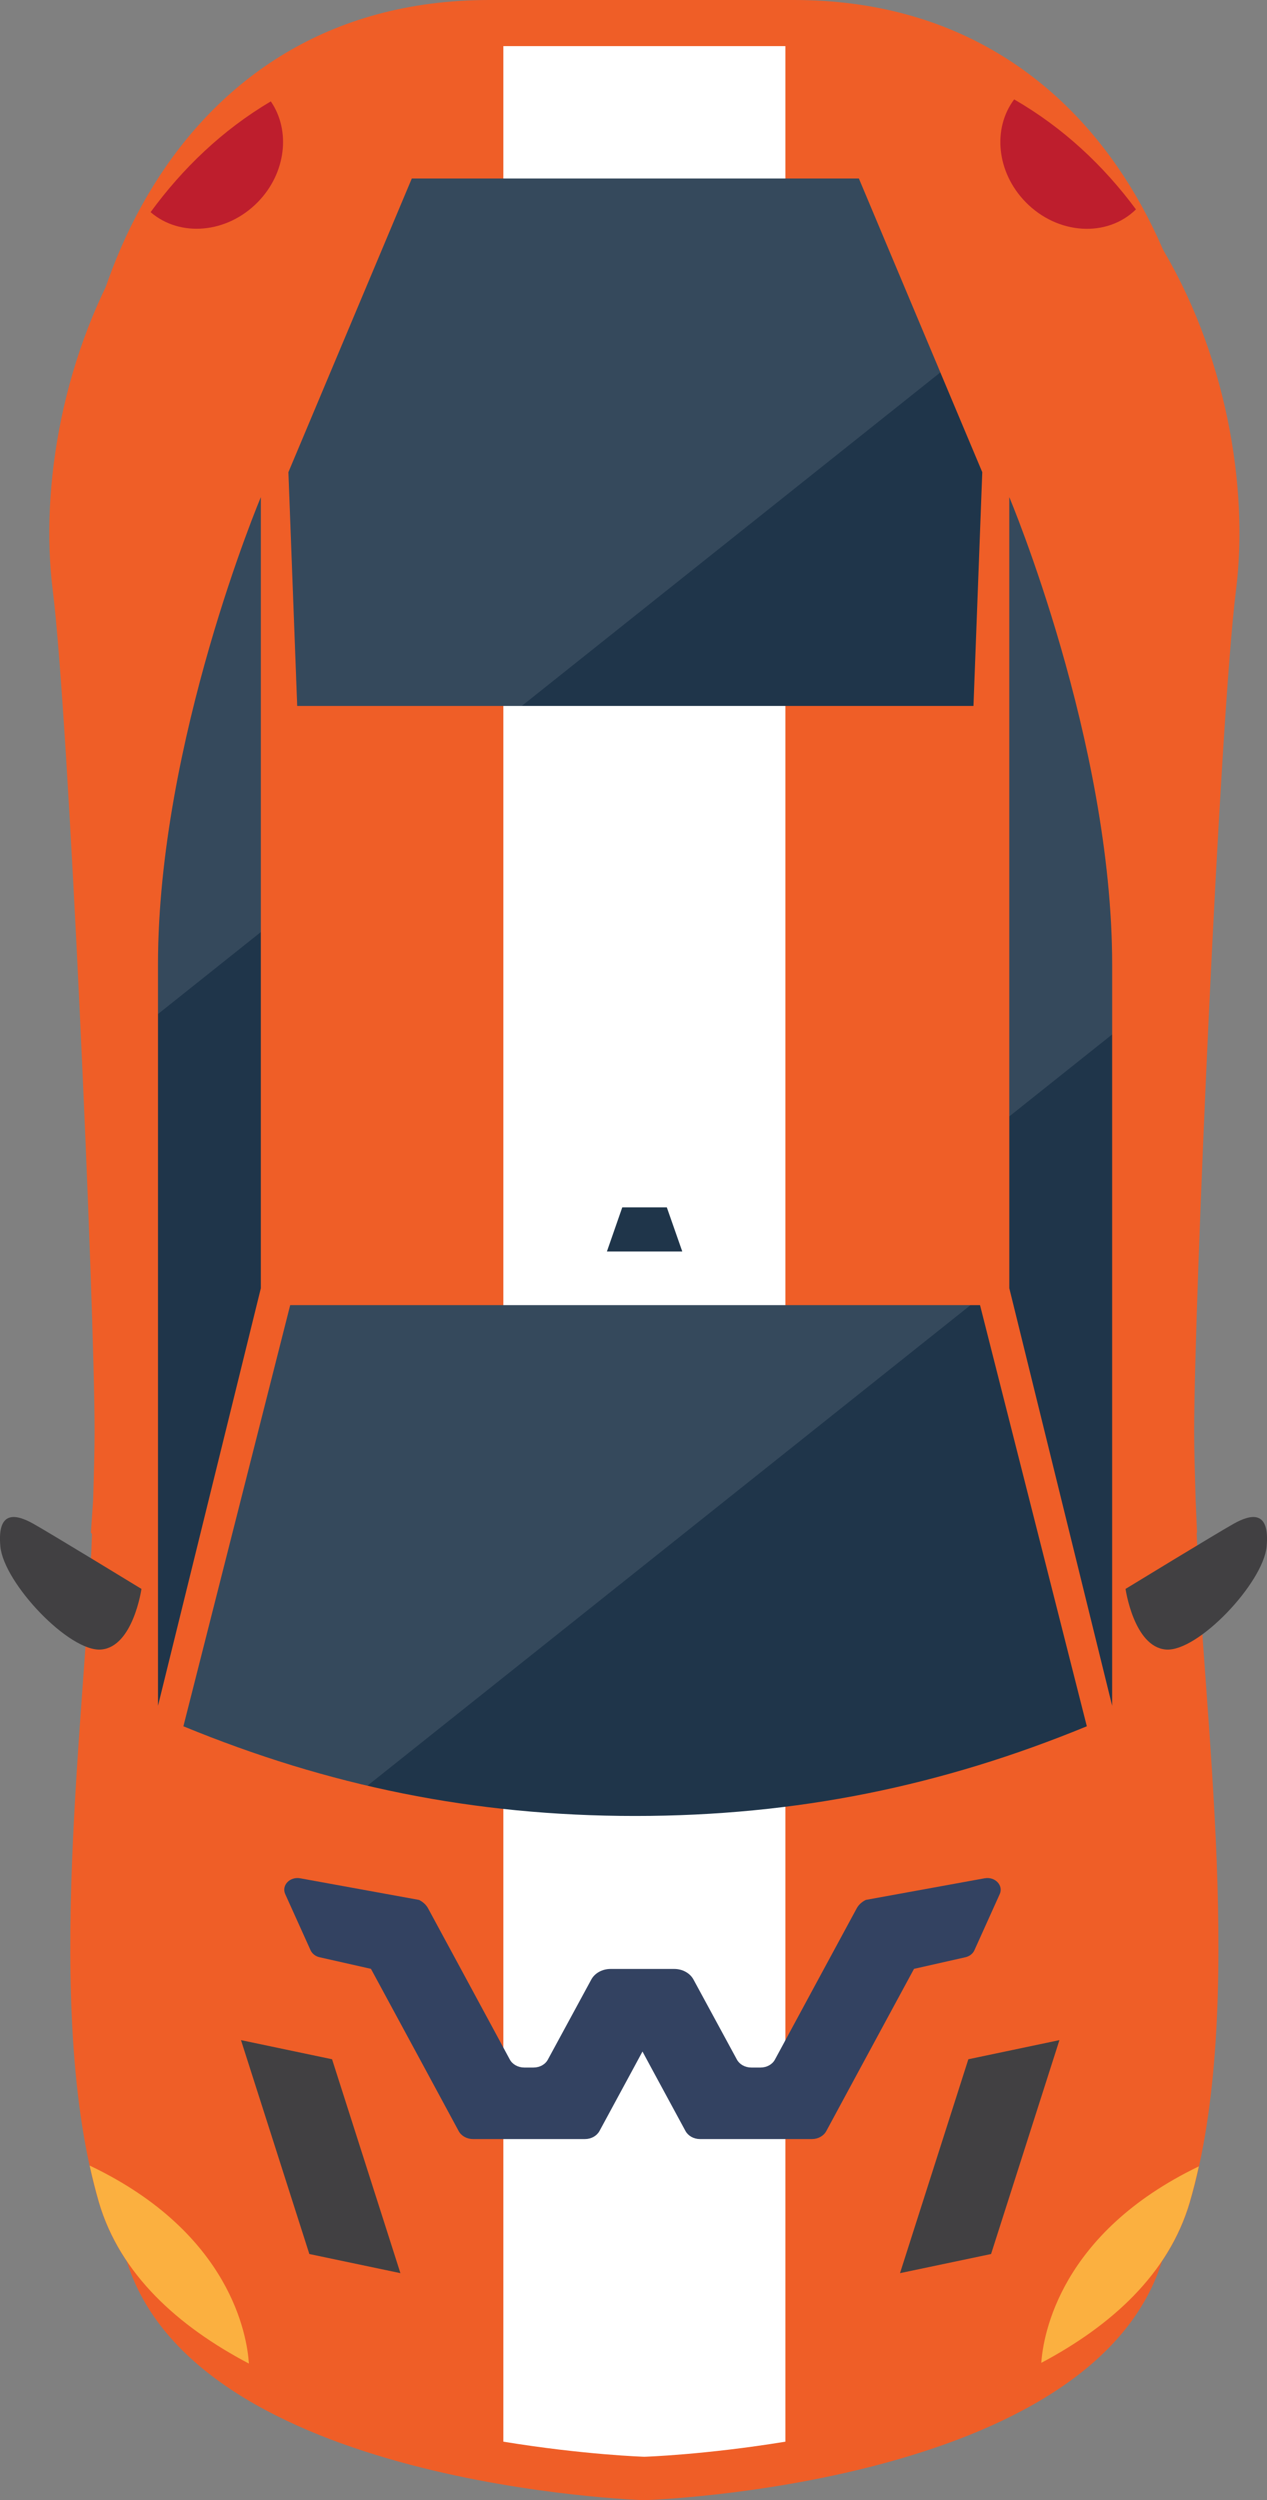
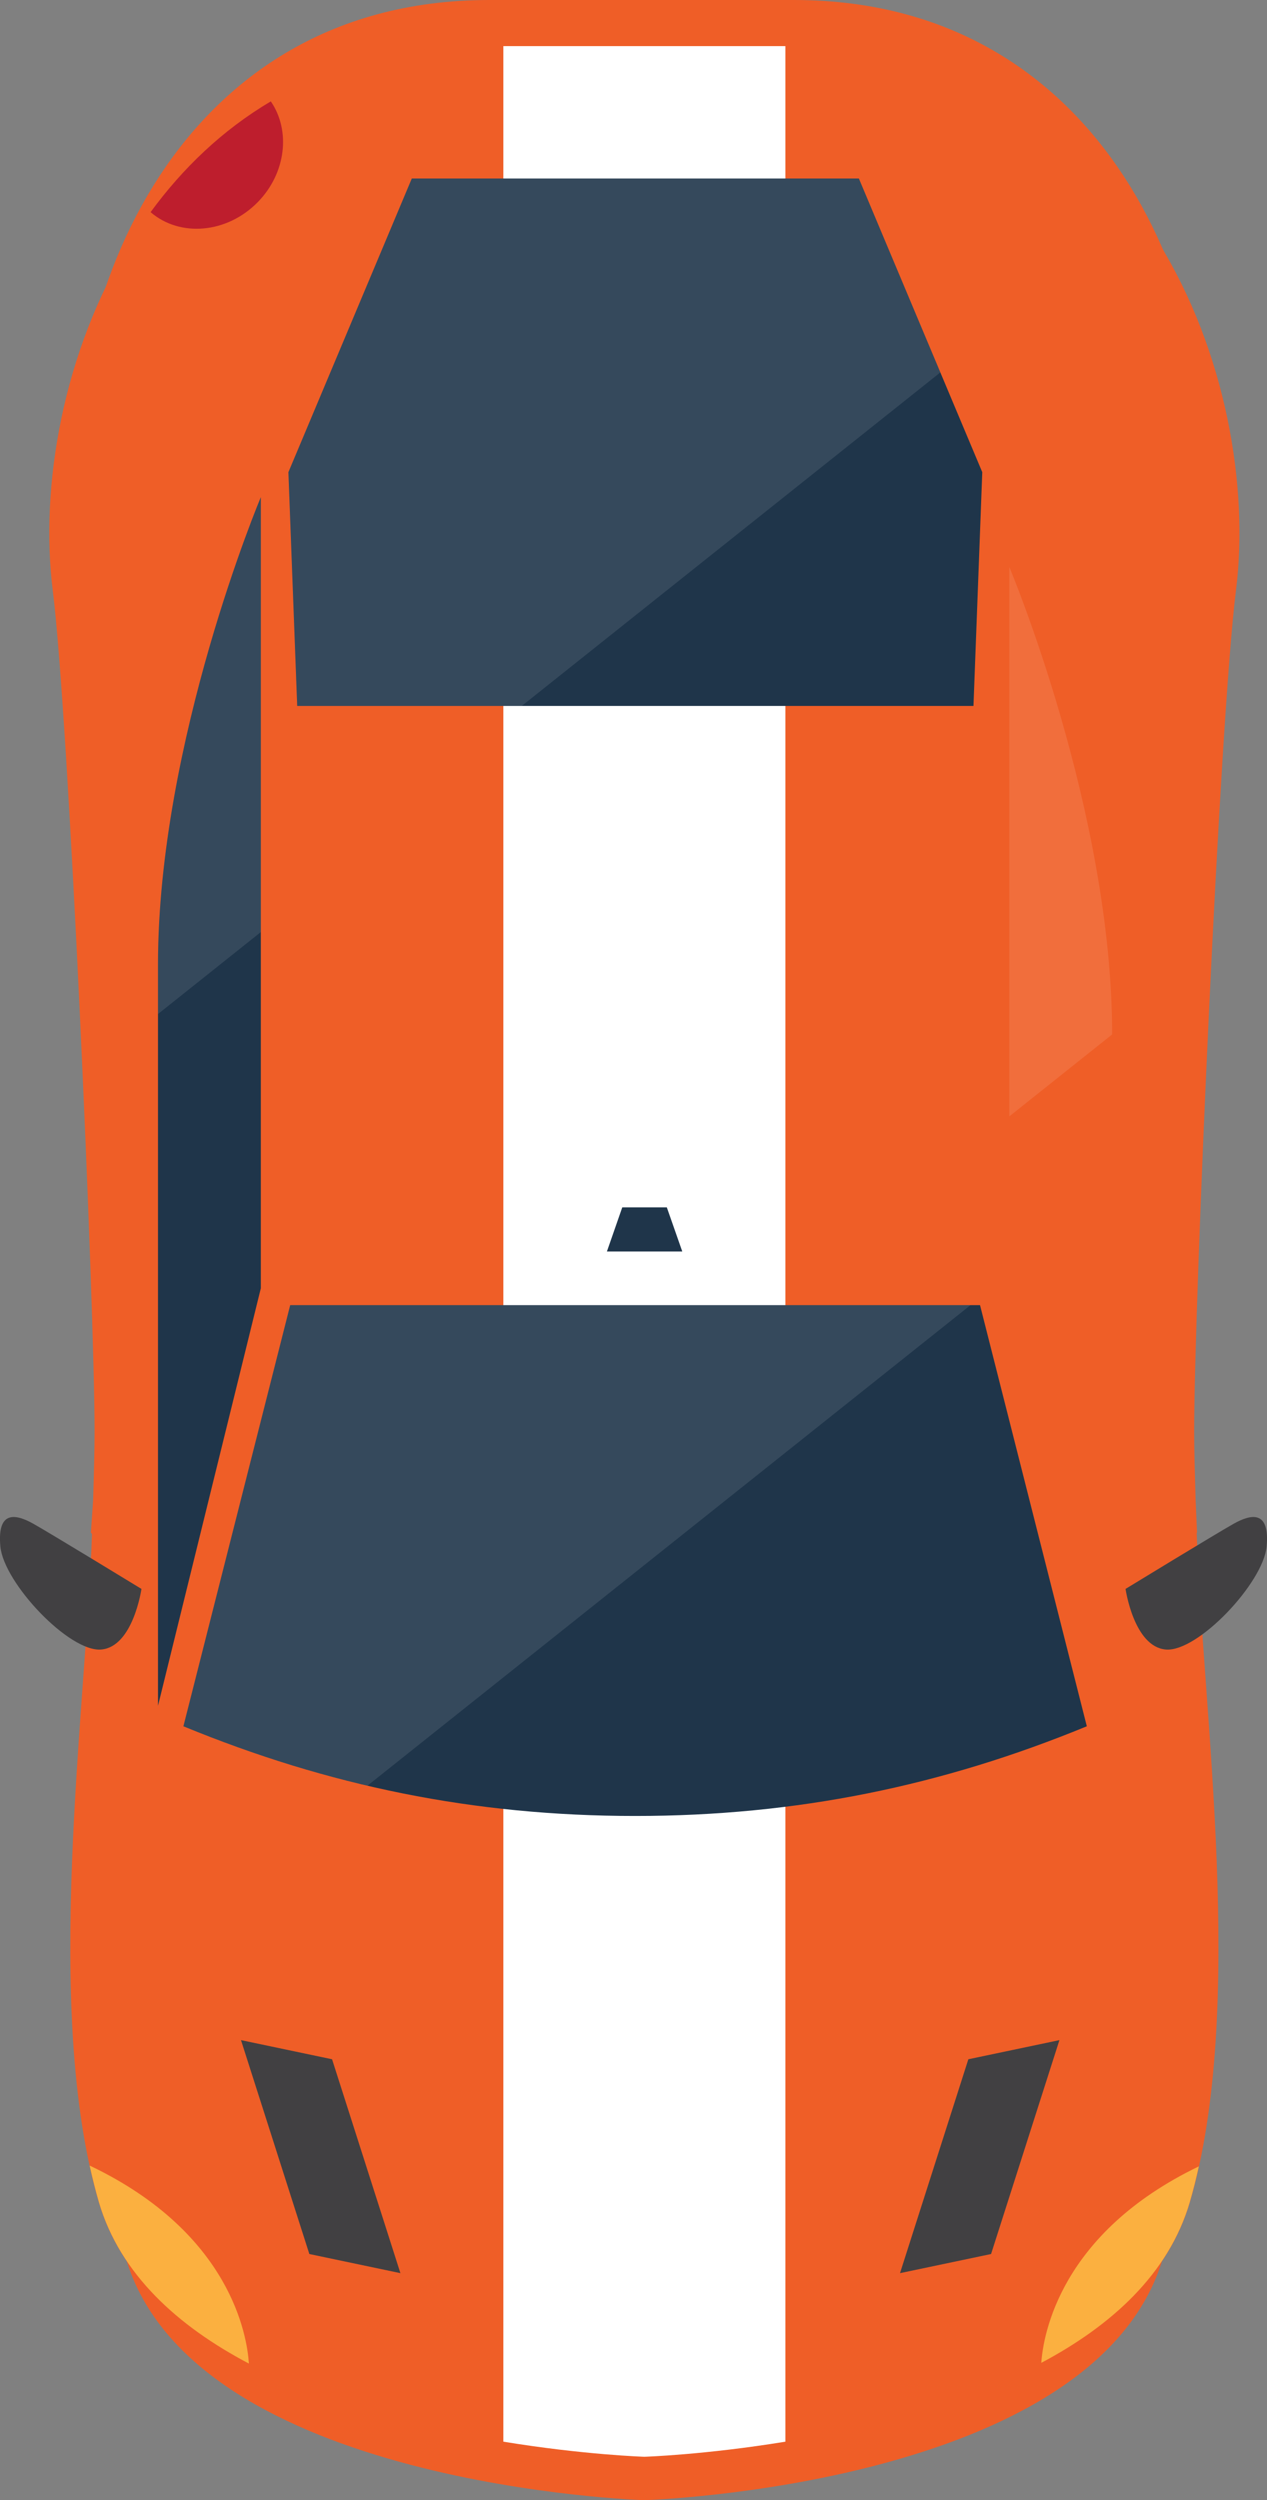
<svg xmlns="http://www.w3.org/2000/svg" id="Ebene_2" data-name="Ebene 2" viewBox="0 0 141.06 278.19">
  <rect x="0" y="0" width="141.06" height="278.19" fill="#808080" stroke="none" />
  <defs>
    <style> .cls-1 { fill: #414042; } .cls-2 { fill: #334261; } .cls-3 { opacity: .1; } .cls-3, .cls-4 { fill: #fff; } .cls-5 { fill: #1f354a; } .cls-6 { fill: #be1e2d; } .cls-7 { fill: #fbb040; } .cls-8 { fill: #ef5e27; } </style>
  </defs>
  <g id="OBJECTS">
    <g>
      <g>
        <path class="cls-8" d="M9.12,80.74c1.73,13.76,4.43,75.71,4.43,88.98,0,1.86-.07,4.33-.16,7.23l-.23,3.47.12.16c-.6,18.54-5.26,50.26.73,70.68,7.46,25.39,57.73,26.93,57.73,26.93,0,0,50.27-1.54,57.73-26.93,6.01-20.46,1.32-52.25.73-70.78l.04-.05-.16-3.52c-.09-2.88-.15-5.32-.15-7.17,0-13.28,2.7-75.22,4.43-88.98,2.72-21.66-9.55-57.54-45.66-57.54h-16.96s-16.96,0-16.96,0c-36.1,0-48.37,35.87-45.66,57.54Z" />
        <path class="cls-8" d="M8.81,57.54c1.73,13.76,4.43,75.71,4.43,88.98,0,1.86-.07,4.33-.16,7.23l-.23,3.47.12.15c-.6,18.54-5.27,50.26.73,70.68,7.46,25.39,57.73,26.93,57.73,26.93,0,0,50.27-1.54,57.73-26.93,6.01-20.46,1.32-52.25.73-70.78l.04-.05-.16-3.53c-.09-2.88-.15-5.32-.15-7.17,0-13.28,2.7-75.22,4.43-88.98C136.76,35.87,124.49,0,88.39,0h-16.96s-16.96,0-16.96,0C18.37,0,6.1,35.87,8.81,57.54Z" />
        <path class="cls-8" d="M5.87,65.66c1.82,14.48,4.66,79.64,4.66,93.61,0,1.96-.07,4.56-.16,7.61l-.25,3.65.12.16c-.63,19.51-5.54,52.87.77,74.35,7.84,26.71,60.73,28.33,60.73,28.33,0,0,52.88-1.62,60.73-28.33,6.32-21.52,1.39-54.97.76-74.46l.04-.06-.16-3.71c-.09-3.03-.16-5.6-.16-7.55,0-13.97,2.84-79.13,4.66-93.61,2.86-22.79-10.05-60.53-48.03-60.53h-17.84s-17.84,0-17.84,0c-37.98,0-50.89,37.74-48.03,60.53Z" />
      </g>
      <g>
        <path class="cls-6" d="M16.77,23.61c3.28,2.82,8.51,2.37,11.93-1.12,3.16-3.23,3.68-7.97,1.45-11.21-5.41,3.2-9.83,7.47-13.38,12.32Z" />
-         <path class="cls-6" d="M126.47,23.3s0,0,0,0c-3.59-4.85-8.08-9.08-13.56-12.24-2.43,3.24-1.96,8.12,1.28,11.43,3.54,3.62,9.04,3.98,12.28.81Z" />
      </g>
      <g>
        <path class="cls-8" d="M14.32,92.13s9.81-49.57,27.73-72.27c0,0-39.7,9.89-27.73,72.27Z" />
        <path class="cls-8" d="M127.7,92.13s-9.82-49.57-27.73-72.27c0,0,39.7,9.89,27.73,72.27Z" />
      </g>
      <g>
        <path class="cls-4" d="M87.44,5.13h-15.7s-15.7,0-15.7,0v266.55c8.99,1.47,15.7,1.68,15.7,1.68,0,0,6.71-.21,15.7-1.68V5.13Z" />
        <polygon class="cls-5" points="74.24 134.34 69.28 134.34 67.57 139.25 75.96 139.25 74.24 134.34" />
      </g>
      <g>
        <polygon class="cls-1" points="34.44 250.8 44.58 252.93 36.97 229.13 26.83 227 34.44 250.8" />
        <polygon class="cls-1" points="110.34 250.8 100.2 252.93 107.81 229.13 117.95 227 110.34 250.8" />
      </g>
      <g>
        <path class="cls-1" d="M125.31,176.79s.92,6.44,4.48,6.75c3.56.31,10.86-7.42,11.23-11.47.37-4.05-1.72-3.62-3.68-2.52-1.96,1.1-12.02,7.24-12.02,7.24Z" />
        <path class="cls-1" d="M15.75,176.79s-.92,6.44-4.48,6.75c-3.56.31-10.86-7.42-11.23-11.47-.37-4.05,1.72-3.62,3.68-2.52,1.96,1.1,12.02,7.24,12.02,7.24Z" />
      </g>
      <g>
        <path class="cls-7" d="M27.71,262.99c-.19-3.01-1.97-14.5-17.64-21.99-.03-.01-.06-.02-.09-.04.31,1.39.65,2.75,1.03,4.07,2.37,8.05,8.83,13.82,16.7,17.96Z" />
        <path class="cls-7" d="M132.46,245.03c.38-1.29.71-2.62,1.01-3.98-15.43,7.42-17.32,18.72-17.54,21.86,7.79-4.13,14.18-9.88,16.53-17.87Z" />
      </g>
      <g>
        <g>
          <path class="cls-5" d="M32.31,145.22l-11.89,46.86c16.08,6.62,32.32,9.98,50.29,9.98s34.2-3.36,50.29-9.98l-11.89-46.86H32.31Z" />
          <path class="cls-3" d="M108.05,145.22H32.31s-11.89,46.86-11.89,46.86c6.76,2.79,13.56,4.99,20.49,6.61l67.14-53.47Z" />
        </g>
        <g>
          <path class="cls-5" d="M17.59,189.8l11.45-46.46V55.32s-11.45,27.16-11.45,52.02c0,24.87,0,82.45,0,82.45Z" />
          <path class="cls-3" d="M17.59,112.83l11.45-9.12v-48.38s-11.45,27.16-11.45,52.02v5.48Z" />
        </g>
        <g>
          <polygon class="cls-5" points="108.38 78.55 109.36 52.54 95.62 19.86 45.85 19.86 32.11 52.54 33.09 78.55 108.38 78.55" />
          <polygon class="cls-3" points="104.69 41.44 95.62 19.86 45.85 19.86 32.11 52.54 33.09 78.55 58.09 78.55 104.69 41.44" />
        </g>
        <g>
-           <path class="cls-5" d="M123.82,189.8l-11.45-46.46V55.32s11.45,27.16,11.45,52.02c0,24.87,0,82.45,0,82.45Z" />
-           <path class="cls-3" d="M112.37,124.22l11.45-9.12v-7.76c0-24.87-11.45-52.02-11.45-52.02v68.9Z" />
+           <path class="cls-3" d="M112.37,124.22l11.45-9.12c0-24.87-11.45-52.02-11.45-52.02v68.9Z" />
        </g>
      </g>
-       <path class="cls-2" d="M109.64,208.99l-13.25,2.41c-.42.21-.78.52-1,.92l-3.66,6.76-5.45,10.08c-.29.55-.92.89-1.6.89h-1.04c-.69,0-1.31-.35-1.6-.89l-4.82-8.88c-.39-.74-1.24-1.2-2.16-1.2h-7.08c-.92,0-1.77.46-2.16,1.2l-4.82,8.88c-.29.55-.91.89-1.6.89h-1.04c-.68,0-1.31-.35-1.6-.89l-5.45-10.08-3.66-6.76c-.22-.4-.58-.71-1-.92l-13.25-2.41c-1.14-.19-2.07.79-1.65,1.75l2.83,6.27c.18.38.55.67,1,.77l5.72,1.29,5.94,10.97,3.82,7.07c.29.55.92.9,1.6.9h12.47c.69,0,1.31-.35,1.61-.89l3.83-7.07.96-1.78.96,1.78,3.83,7.07c.3.54.92.89,1.61.89h12.47c.68,0,1.31-.35,1.6-.9l3.82-7.07,5.94-10.97,5.72-1.29c.45-.1.83-.39,1-.77l2.83-6.27c.42-.95-.52-1.94-1.65-1.75Z" />
    </g>
  </g>
</svg>